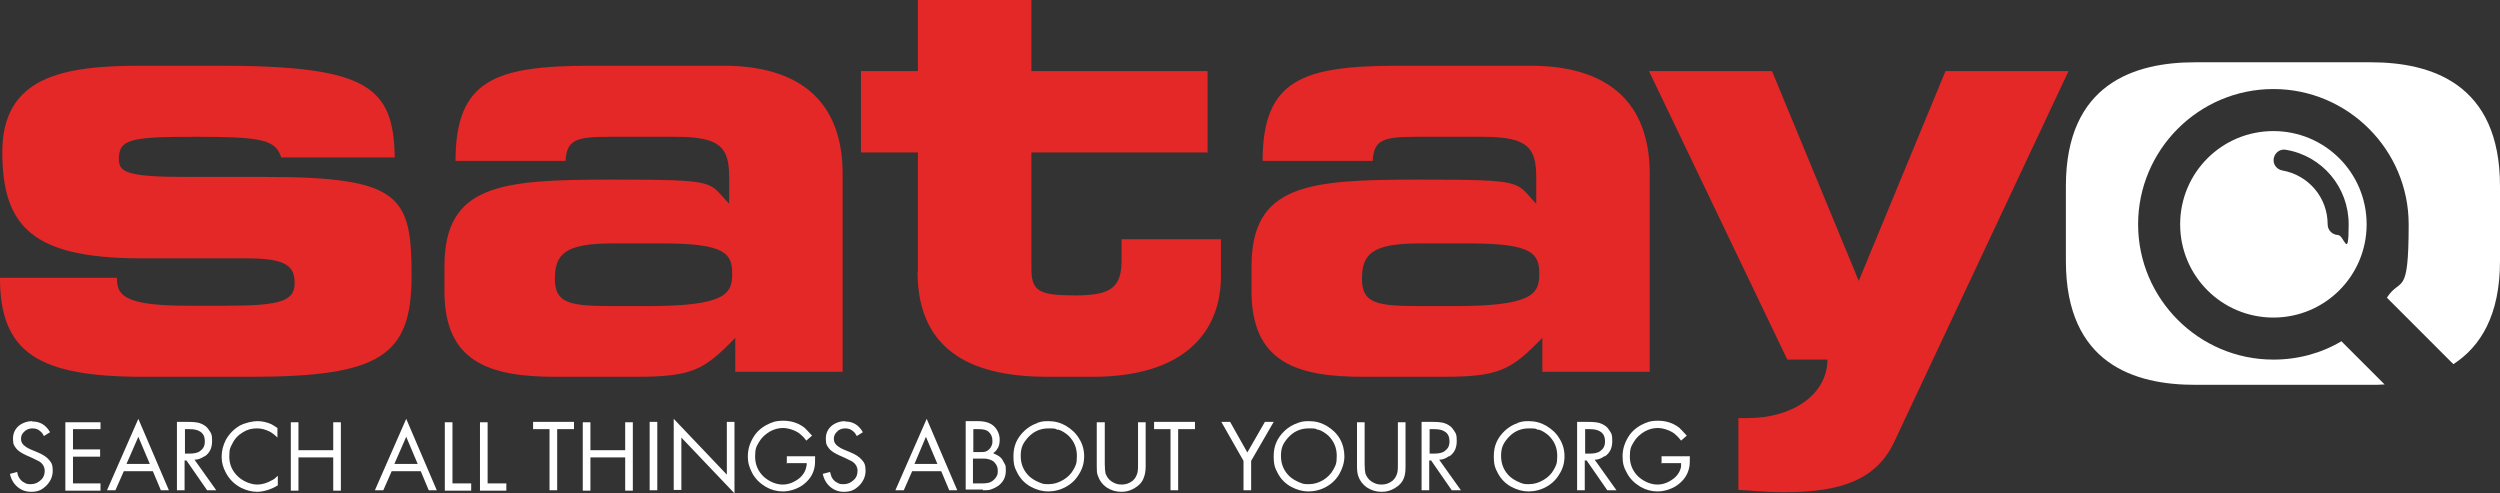
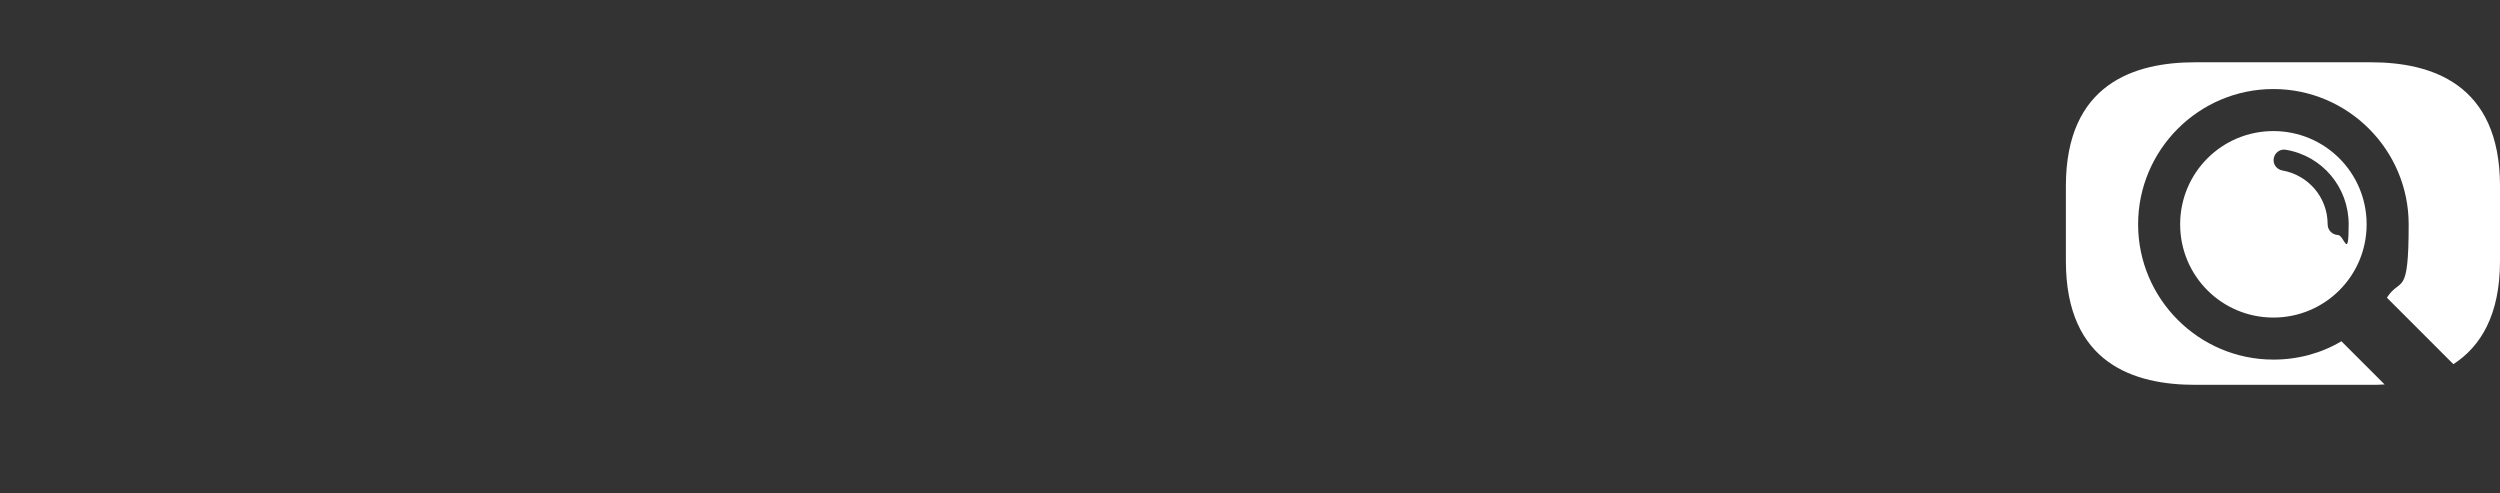
<svg xmlns="http://www.w3.org/2000/svg" id="Ebene_1" version="1.1" viewBox="0 0 654.2 129.1">
  <rect x="0" y="0" width="654.2" height="129.1" fill="#333333" stroke="none" />
  <defs>
    <style>
            .st0 {
            fill: #fff;
            }

            .st1 {
            fill: #e42727;
            }
        </style>
  </defs>
  <path class="st0" d="M654.2,68.3v-19.6c0-26.9-18.1-32.4-33.8-32.4h-46c-15.7,0-33.8,5.5-33.8,32.4v19.6c0,27,18.1,32.4,33.8,32.4h46c1.2,0,2.4,0,3.6-.1l-11.3-11.3c-5.2,3.1-11.3,4.8-17.8,4.8-19.5,0-35.4-15.9-35.4-35.4s15.9-35.4,35.4-35.4,35.4,15.9,35.4,35.4-2.1,13.6-5.7,19.2l17.4,17.4c7.1-4.6,12.2-12.8,12.2-27M611.9,61.5c-1.5,0-2.8-1.2-2.8-2.8,0-7-5-12.9-11.9-14.1-1.5-.3-2.5-1.7-2.2-3.2s1.7-2.5,3.2-2.2c9.5,1.6,16.4,9.8,16.4,19.5s-1.2,2.8-2.8,2.8M619.3,58.7c0-13.5-10.9-24.4-24.4-24.4s-24.4,10.9-24.4,24.4,10.9,24.4,24.4,24.4,24.4-10.9,24.4-24.4" />
-   <path class="st1" d="M454.9,128.2c2.9.1,6.5.6,12.1.6,15,0,24-3.4,28.6-13l45.7-97.2h-32.2l-22.7,54.9-22.7-54.9h-32.2l36.2,75.5h10.5c0,9.1-9.1,15.3-20.8,15.3h-2.5v18.9h0ZM384.6,63.7h-13.1c-12.5,0-15.1,2.8-15.1,9.3s4,7.1,15.6,7.1h8.5c20.4,0,22.3-3.1,22.3-8.4s-1.7-8-18.1-8M403.6,97.4v-9c-8.2,8.5-11.3,10.2-26.1,10.2h-20.3c-18.1.1-29.7-3.9-29.7-22.4v-6.5c0-21.5,14.9-22.7,43.6-22.7s25.2.5,30.9,6.3v-7c0-7.7-2.3-10.5-13.9-10.5h-17.5c-8.7,0-11.1.8-11.4,6.3h-28.8c0-21.3,10.5-24.9,35.6-24.9h34.5c20.4,0,31.2,9.7,31.2,28.3v51.8h-28.2,0ZM240.1,71.1c0,21.8,15.8,27.5,34,27.5h11.8c23.7,0,33.6-11.4,33.6-26.4v-9.6h-26v5.3c0,7.3-2.6,9.4-12.2,9.4s-11.4-1.2-11.4-7.1v-30.3h46.1v-21.3h-46.1V0h-29.7v18.6h-14.9v21.3h14.9v31.2h0ZM173.4,63.7h-13.1c-12.5,0-15.1,2.8-15.1,9.3s4,7.1,15.6,7.1h8.5c20.4,0,22.3-3.1,22.3-8.4s-1.7-8-18.1-8M192.4,97.4v-9c-8.2,8.5-11.3,10.2-26.1,10.2h-20.3c-18.1.1-29.7-3.9-29.7-22.4v-6.5c0-21.5,14.9-22.7,43.6-22.7s25.2.5,30.9,6.3v-7c0-7.7-2.3-10.5-13.9-10.5h-17.5c-8.7,0-11.1.8-11.4,6.3h-28.8c0-21.3,10.5-24.9,35.6-24.9h34.5c20.4,0,31.2,9.7,31.2,28.3v51.8h-28.2.1ZM0,72.8c0,19.5,10.1,25.8,37.4,25.8h28.1c33.9,0,42.2-5.4,42.2-26.3s-2.6-26-38.2-26h-20.6c-15.5,0-17.8-1.2-17.8-4.6,0-5.4,3.2-5.9,20.4-5.9s20.6.8,22.1,5.4h29.7c-.3-18.6-7.1-24-45.9-24h-20.7C16.4,17.2.6,20.1.6,39.8s8.2,27.7,35.9,27.8h27.8c10.5,0,12.8,1.9,12.8,6.5s-3.6,5.9-17.6,5.9h-10.5c-16.9,0-18.4-2.9-18.4-7.3H0h0Z" />
-   <path class="st0" d="M434.6,121.2h5.3c0,.4,0,.6,0,.9-.2,1.2-.9,2.3-1.9,3.1-1.3,1-2.7,1.6-4.3,1.6s-3.4-.7-4.9-2c-1.5-1.4-2.3-3.2-2.3-5.3s.3-2.6,1-3.8c.7-1.2,1.7-2.1,2.9-2.8,1.1-.6,2.2-.9,3.4-.9s3.1.5,4.4,1.5c.5.4,1.1,1,1.7,1.8l1.5-1.3c-.8-.9-1.5-1.6-2-2.1-1.6-1.2-3.4-1.8-5.5-1.8s-3,.4-4.4,1.1c-1.5.8-2.7,1.9-3.5,3.3-.9,1.5-1.4,3.1-1.4,4.9s.3,2.9,1.1,4.3c.8,1.6,2.1,2.8,3.6,3.7,1.4.8,2.9,1.2,4.5,1.2s3.7-.6,5.2-1.7c1.6-1.2,2.6-2.6,3-4.4.2-.7.2-1.8.2-3.1h-7.4v1.9h0ZM414.8,112.3h1.2c1.2,0,2.1.2,2.7.6.9.5,1.3,1.4,1.3,2.6s-.4,1.9-1.2,2.5c-.6.5-1.6.7-2.8.7h-1.2v-6.4h0ZM420,119.4c1.3-.9,1.9-2.2,1.9-4s-.2-1.9-.7-2.7c-.6-1-1.4-1.6-2.6-2-.7-.2-1.7-.3-3-.3h-2.9v17.9h2v-7.8h.5l5.4,7.8h2.4l-5.7-8c1,0,1.8-.4,2.5-.9M402.6,112.4c1,.3,1.9.9,2.7,1.6,1.5,1.5,2.2,3.2,2.2,5.3s-.3,2.5-.9,3.6-1.5,2-2.7,2.7-2.4,1.1-3.8,1.1-1.5-.1-2.3-.4c-1-.4-1.9-.9-2.7-1.6-1.5-1.4-2.3-3.2-2.3-5.4s.6-3.3,1.8-4.7c1.5-1.7,3.3-2.5,5.5-2.5s1.6.1,2.4.4M397.2,110.7c-1.3.4-2.4,1.1-3.4,2-2,1.9-2.9,4-2.9,6.6s.4,3.2,1.1,4.6c.8,1.5,2,2.7,3.5,3.5s3,1.2,4.5,1.2,3.3-.4,4.8-1.3c1.4-.8,2.5-1.9,3.3-3.3.9-1.4,1.3-3,1.3-4.6s-.4-3.2-1.3-4.6c-.8-1.4-2-2.5-3.5-3.4-1.4-.8-2.9-1.2-4.6-1.2s-2,.2-3,.5M374.1,112.3h1.2c1.2,0,2.1.2,2.7.6.9.5,1.3,1.4,1.3,2.6s-.4,1.9-1.2,2.5c-.6.5-1.6.7-2.8.7h-1.2v-6.4h0ZM379.3,119.4c1.3-.9,1.9-2.2,1.9-4s-.2-1.9-.7-2.7c-.6-1-1.4-1.6-2.6-2-.7-.2-1.7-.3-3-.3h-2.9v17.9h2v-7.8h.5l5.4,7.8h2.4l-5.7-8c1,0,1.8-.4,2.5-.9M355.1,110.5v11.5c0,1,.1,1.9.3,2.5.4,1.2,1.1,2.2,2.2,3,1.2.8,2.5,1.2,3.9,1.2s2.3-.3,3.4-.9c1.2-.7,2.1-1.6,2.5-2.8.3-.7.4-1.7.4-3v-11.5h-2v10.9c0,.9,0,1.6-.1,2.1-.2.9-.6,1.7-1.3,2.3-.9.7-1.8,1-2.9,1s-1.8-.3-2.6-.8c-.8-.5-1.3-1.3-1.6-2.1-.1-.5-.2-1.3-.2-2.5v-10.9h-2,0ZM344.9,112.4c1,.3,1.9.9,2.7,1.6,1.5,1.5,2.2,3.2,2.2,5.3s-.3,2.5-.9,3.6-1.5,2-2.6,2.7c-1.2.7-2.4,1.1-3.8,1.1s-1.5-.1-2.3-.4c-1-.4-1.9-.9-2.7-1.6-1.5-1.4-2.3-3.2-2.3-5.4s.6-3.3,1.8-4.7c1.5-1.7,3.3-2.5,5.5-2.5s1.6.1,2.4.4M339.6,110.7c-1.3.4-2.4,1.1-3.4,2-2,1.9-2.9,4-2.9,6.6s.4,3.2,1.1,4.6c.8,1.5,2,2.7,3.5,3.5s3,1.2,4.5,1.2,3.3-.4,4.8-1.3c1.4-.8,2.5-1.9,3.3-3.3s1.3-3,1.3-4.6-.4-3.2-1.2-4.6c-.8-1.4-2-2.5-3.5-3.4-1.4-.8-2.9-1.2-4.6-1.2s-2,.2-3,.5M325.4,128.3h2v-7.7l5.9-10.2h-2.3l-4.6,8-4.5-8h-2.3l5.8,10.2v7.7h0ZM312.7,112.3v-1.9h-10.7v1.9h4.3v16h2v-16h4.4ZM287,110.5v11.5c0,1,0,1.9.3,2.5.4,1.2,1.1,2.2,2.2,3,1.2.8,2.5,1.2,3.9,1.2s2.3-.3,3.4-.9c1.2-.7,2.1-1.6,2.5-2.8.3-.7.5-1.7.5-3v-11.5h-2v10.9c0,.9,0,1.6-.1,2.1-.2.9-.6,1.7-1.3,2.3-.9.7-1.8,1-2.9,1s-1.8-.3-2.6-.8c-.8-.5-1.3-1.3-1.6-2.1-.1-.5-.2-1.3-.2-2.5v-10.9h-2.1ZM276.9,112.4c1,.3,1.9.9,2.7,1.6,1.5,1.5,2.2,3.2,2.2,5.3s-.3,2.5-.9,3.6-1.5,2-2.7,2.7-2.4,1.1-3.8,1.1-1.5-.1-2.3-.4c-1-.4-1.9-.9-2.7-1.6-1.5-1.4-2.3-3.2-2.3-5.4s.6-3.3,1.8-4.7c1.5-1.7,3.3-2.5,5.5-2.5s1.6.1,2.4.4M271.5,110.7c-1.3.4-2.4,1.1-3.4,2-2,1.9-2.9,4-2.9,6.6s.4,3.2,1.1,4.6c.8,1.5,2,2.7,3.5,3.5s3,1.2,4.5,1.2,3.3-.4,4.8-1.3c1.4-.8,2.5-1.9,3.3-3.3.9-1.4,1.3-3,1.3-4.6s-.4-3.2-1.3-4.6c-.8-1.4-2-2.5-3.5-3.4-1.4-.8-2.9-1.2-4.6-1.2s-2,.2-3,.5M254.6,120h2c.8,0,1.4,0,1.8.1.9.2,1.6.5,2,1.1.5.6.7,1.2.7,2s-.1,1.1-.4,1.6c-.4.6-.9,1.1-1.6,1.4-.5.2-1.2.3-2.2.3h-2.3v-6.4h0ZM254.6,112.3h1.6c1.1,0,2,.2,2.5.7.6.5,1,1.3,1,2.3s-.1,1-.3,1.5c-.3.6-.7,1-1.3,1.3-.4.2-1,.2-1.9.2h-1.5v-6h-.1ZM257.1,128.3c.9,0,1.8,0,2.4-.3.6-.2,1.2-.5,1.9-1,1.2-1,1.8-2.2,1.8-3.8s-.1-1.4-.4-2-.6-1.2-1.1-1.6-1.1-.7-1.8-1c.4-.4.8-.6.9-.9.6-.7.8-1.6.8-2.6s-.2-1.6-.6-2.4c-.5-.9-1.2-1.6-2.2-2-.7-.3-1.7-.5-2.9-.5h-3.2v17.9h4.5v.2ZM239.3,121.4l3-7.1,3,7.1h-6ZM248.3,128.3h2.2l-8-18.7-8.2,18.7h2.2l2.2-5h7.6l2.1,5h-.1ZM221.1,110.2c-1.2,0-2.3.4-3.2,1-1.2.9-1.8,2.1-1.8,3.6s.3,1.8.8,2.5,1.5,1.3,2.8,1.9c1.7.7,2.7,1.3,3.2,1.5,1,.6,1.5,1.5,1.5,2.5s-.3,1.8-1,2.4c-.7.7-1.6,1.1-2.6,1.1s-1.2-.1-1.7-.4c-.5-.2-.9-.6-1.2-1-.3-.4-.5-1-.7-1.8l-1.9.5c.2,1,.6,1.8,1.1,2.5,1.1,1.4,2.6,2.2,4.4,2.2s2.8-.5,3.8-1.4c1.2-1.1,1.9-2.5,1.9-4.1s-.3-2.1-1-2.9c-.6-.7-1.6-1.4-3.1-2l-1.7-.7c-.5-.2-1-.5-1.4-.8-.7-.5-1.1-1.1-1.1-1.9s.2-1.3.8-1.9c.5-.6,1.3-.9,2.2-.9s1.6.3,2.1.8c.3.2.6.6.9,1.2l1.6-1c-1.1-1.9-2.6-2.8-4.6-2.8M205.8,121.2h5.3c0,.4,0,.6-.1.9-.2,1.2-.9,2.3-1.9,3.1-1.3,1-2.7,1.6-4.3,1.6s-3.4-.7-4.9-2c-1.5-1.4-2.3-3.2-2.3-5.3s.3-2.6,1-3.8c.7-1.2,1.7-2.1,2.9-2.8,1.1-.6,2.2-.9,3.4-.9s3.1.5,4.4,1.5c.5.4,1.1,1,1.7,1.8l1.5-1.3c-.8-.9-1.5-1.6-2-2.1-1.6-1.2-3.4-1.8-5.5-1.8s-3,.4-4.4,1.1c-1.5.8-2.7,1.9-3.5,3.3-.9,1.5-1.4,3.1-1.4,4.9s.4,2.9,1.1,4.3c.8,1.6,2.1,2.8,3.6,3.7,1.4.8,2.9,1.2,4.5,1.2s3.7-.6,5.2-1.7c1.6-1.2,2.6-2.6,3-4.4.2-.7.2-1.8.2-3.1h-7.4v1.9h-.1ZM178.3,128.3v-13.8l13.9,14.6v-18.7h-2v13.8l-13.9-14.6v18.6h2ZM170,128.3h2v-17.9h-2v17.9ZM154.5,110.5h-2v17.9h2v-8.7h9.1v8.7h2v-17.9h-2v7.3h-9.1v-7.3ZM150.2,112.3v-1.9h-10.7v1.9h4.3v16h2v-16h4.4ZM125.6,110.5v17.9h6.9v-1.9h-4.9v-16h-2ZM116.4,110.5v17.9h6.9v-1.9h-4.9v-16h-2ZM103.2,121.4l3.1-7.1,3,7.1h-6.1ZM112.1,128.3h2.2l-8-18.7-8.2,18.7h2.2l2.2-5h7.6l2.1,5h-.1ZM78.1,110.5h-2v17.9h2v-8.7h9.1v8.7h2v-17.9h-2v7.3h-9.1v-7.3ZM71,111c-1.1-.5-2.4-.8-3.6-.8s-3.2.4-4.7,1.2c-1.5.9-2.7,2.1-3.6,3.7-.7,1.4-1.1,2.8-1.1,4.4s.4,2.9,1.1,4.2c.9,1.7,2.2,3,3.9,3.9,1.4.7,2.8,1.1,4.3,1.1s3.7-.6,5.4-1.7v-2.5c-.6.6-1.1,1-1.6,1.2-1.2.7-2.5,1.1-3.8,1.1s-3.3-.6-4.8-1.9c-1.6-1.4-2.5-3.2-2.5-5.4s.3-2.4.8-3.4c.6-1.3,1.6-2.3,2.8-3,1.1-.7,2.3-1,3.6-1s2.2.3,3.3.8c.6.3,1.4.9,2.1,1.6v-2.5c-.6-.4-1.2-.8-1.6-1M48.4,112.3h1.2c1.2,0,2.1.2,2.7.6.9.5,1.3,1.4,1.3,2.6s-.4,1.9-1.2,2.5c-.6.5-1.6.7-2.8.7h-1.2v-6.4h0ZM53.6,119.4c1.3-.9,1.9-2.2,1.9-4s-.2-1.9-.7-2.7c-.6-1-1.4-1.6-2.6-2-.7-.2-1.7-.3-3-.3h-2.9v17.9h2v-7.8h.5l5.4,7.8h2.4l-5.7-8c1,0,1.8-.4,2.6-.9M33.1,121.4l3.1-7.1,3,7.1h-6.1ZM42,128.3h2.2l-8-18.7-8.2,18.7h2.2l2.2-5h7.6l2.1,5h-.1ZM26.3,110.5h-9.2v17.9h9.2v-1.9h-7.2v-7h7.1v-1.9h-7.1v-5.3h7.2v-1.9h0ZM8.4,110.2c-1.2,0-2.3.4-3.2,1-1.2.9-1.8,2.1-1.8,3.6s.3,1.8.8,2.5,1.5,1.3,2.8,1.9c1.7.7,2.7,1.3,3.2,1.5,1,.6,1.5,1.5,1.5,2.5s-.3,1.8-1,2.4c-.7.7-1.6,1.1-2.6,1.1s-1.2-.1-1.7-.4c-.5-.2-.9-.6-1.2-1-.3-.4-.6-1-.7-1.8l-1.9.5c.2,1,.6,1.8,1.1,2.5,1.1,1.4,2.6,2.2,4.4,2.2s2.8-.5,3.8-1.4c1.2-1.1,1.9-2.5,1.9-4.1s-.3-2.1-1-2.9c-.6-.7-1.6-1.4-3.1-2l-1.7-.7c-.5-.2-1-.5-1.4-.8-.7-.5-1.1-1.1-1.1-1.9s.2-1.3.8-1.9c.6-.6,1.3-.9,2.2-.9s1.6.3,2.1.8c.3.2.6.6.9,1.2l1.6-1c-1.1-1.9-2.6-2.8-4.6-2.8" />
</svg>